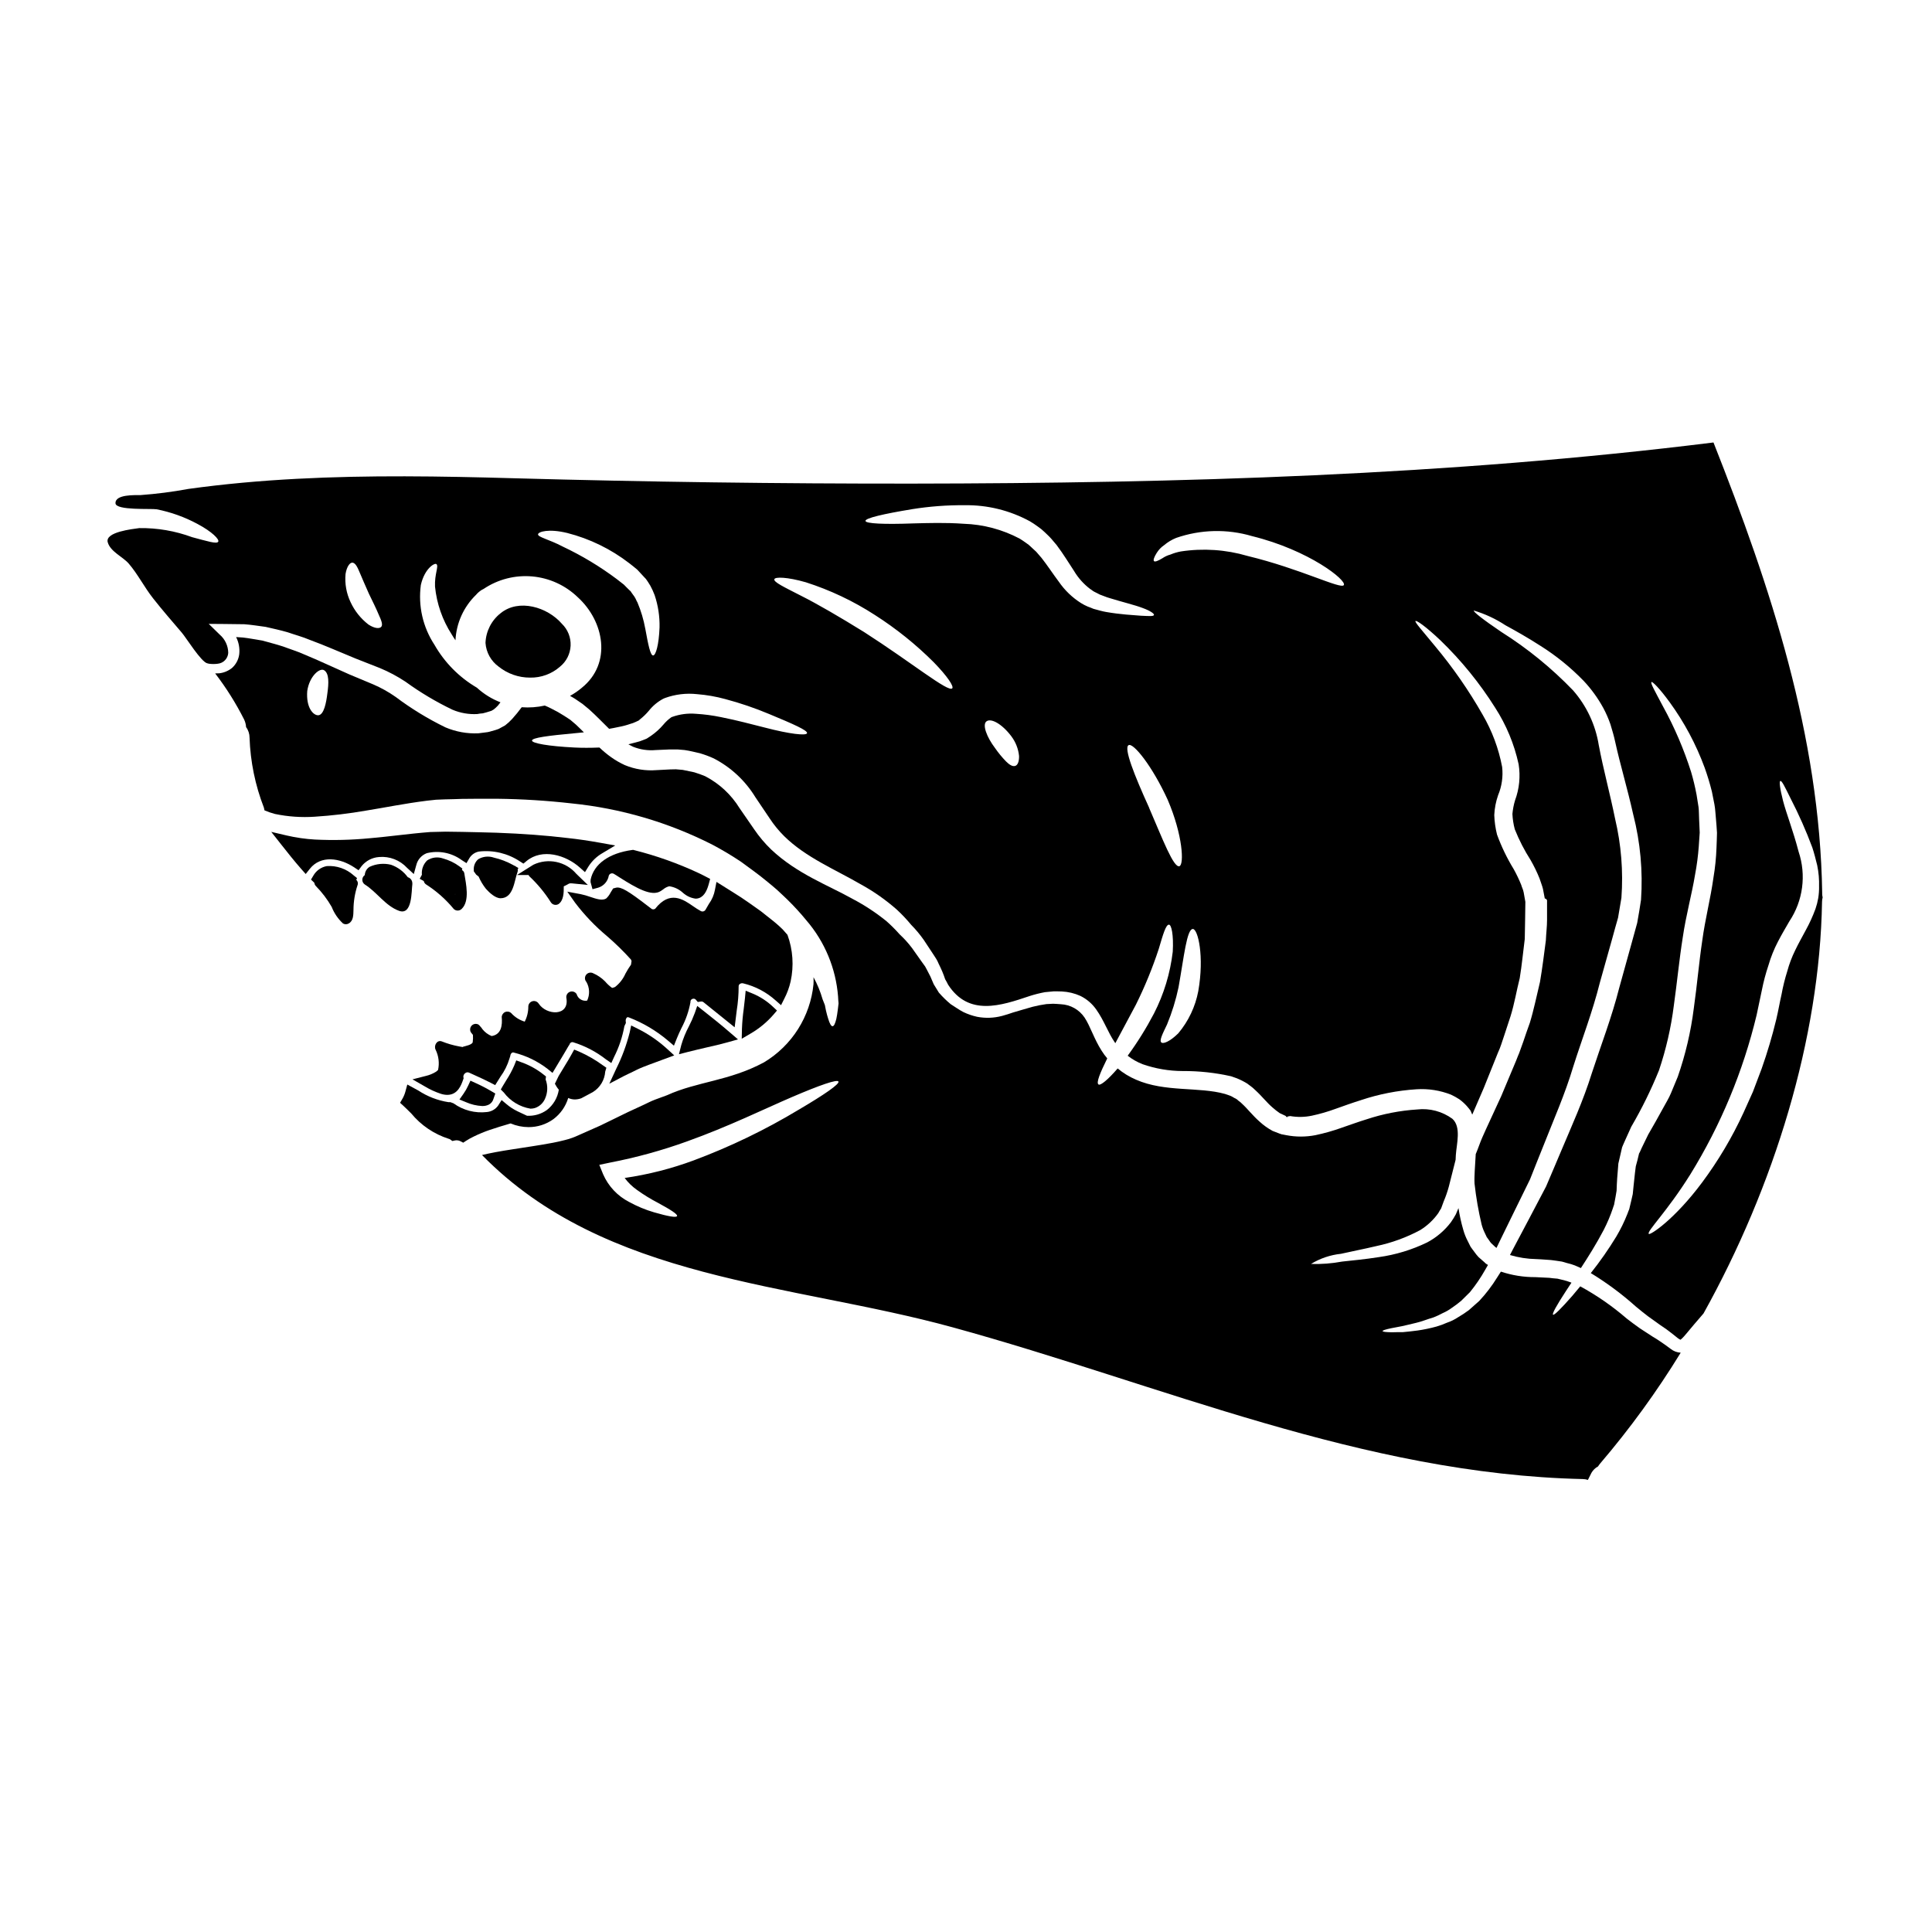
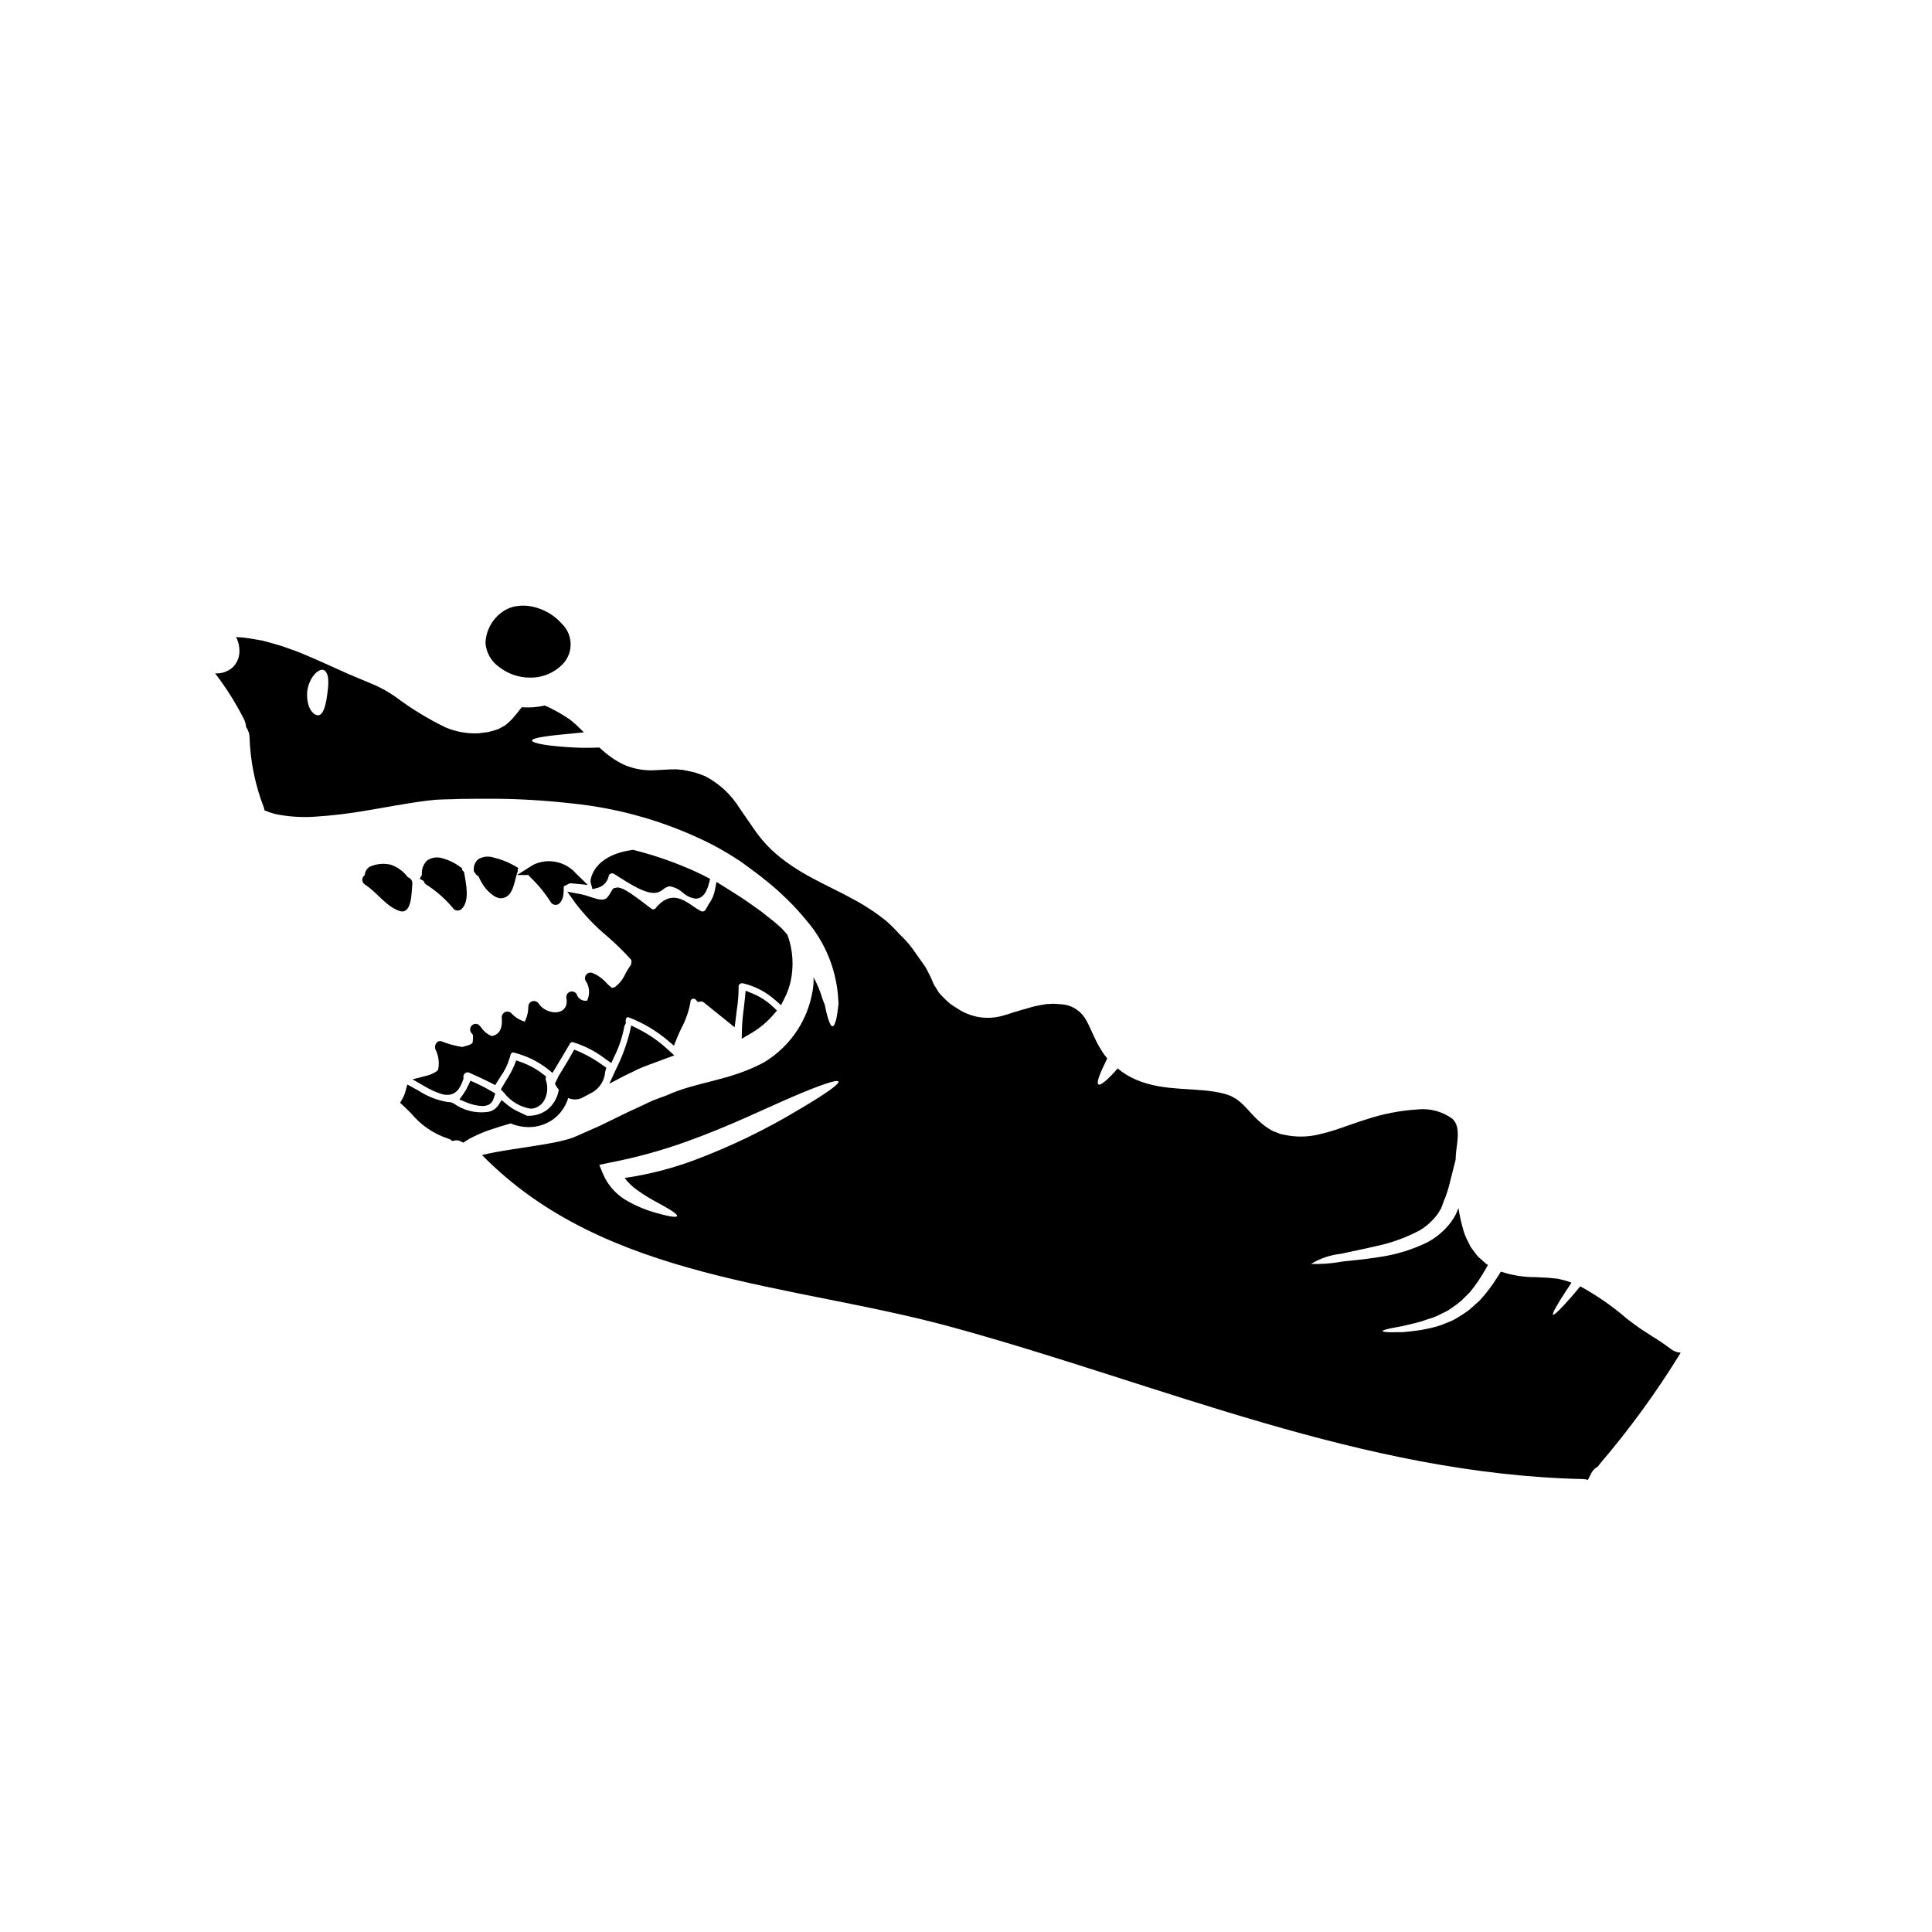
<svg xmlns="http://www.w3.org/2000/svg" fill="#000000" width="800px" height="800px" version="1.1" viewBox="144 144 512 512">
  <g>
    <path d="m265.7 373.56c-1.281-0.934-2.723-1.625-4.254-2.043-1.414-0.516-2.992-0.332-4.246 0.504-1.02 0.992-1.535 2.394-1.395 3.809l-0.574 1.059 1.074 0.602c0.078 0.383 0.309 0.715 0.645 0.918 2.754 1.766 5.215 3.949 7.297 6.477 0.578 0.566 1.504 0.566 2.086 0 2.238-2.094 1.148-6.727 0.727-9.375-0.039-0.402-0.281-0.754-0.645-0.938l0.113-0.395zm-1.062 7.477-0.039-0.043 0.035-0.117z" />
    <path d="m280.85 373.73c-0.152-0.137-0.332-0.238-0.527-0.305l-0.395-0.211c-1.582-0.879-3.281-1.527-5.047-1.934-1.375-0.477-2.891-0.32-4.144 0.422-0.809 0.699-1.242 1.734-1.18 2.801v0.395l0.645 0.902c0.23 0.188 0.395 0.312 0.625 0.484h0.004c0.504 1.176 1.168 2.281 1.965 3.285 0.887 0.988 2.481 2.492 3.879 2.477 3.449-0.043 3.598-4.648 4.465-6.926v-0.004c0.098-0.25 0.113-0.523 0.043-0.785l0.219-0.277z" />
    <path d="m295.55 378.1 4.231 0.422-3.059-2.957h0.004c-2.816-3.281-7.481-4.266-11.383-2.402l-4.328 2.719h3.051-0.004c0.066 0.145 0.16 0.277 0.273 0.395 2.152 2.019 4.039 4.305 5.621 6.801 0.418 0.695 1.316 0.93 2.023 0.531 1.367-0.918 1.449-2.934 1.426-4.723 0.438-0.207 0.855-0.395 1.383-0.715l-0.004-0.004c0.246-0.086 0.512-0.105 0.766-0.066z" />
    <path d="m329.04 375.32c-5.453-2.539-11.137-4.555-16.973-6.027l-0.281-0.074-0.293 0.039c-6.098 0.844-10.098 3.699-10.969 7.844l-0.023 0.652 0.516 1.895 1.477-0.395h0.004c1.469-0.438 2.566-1.668 2.836-3.18 0.082-0.258 0.277-0.469 0.527-0.566 0.258-0.102 0.547-0.082 0.789 0.051 0.395 0.219 0.875 0.535 1.441 0.902 4.617 2.934 8.629 5.223 11.02 3.668 0.199-0.129 0.418-0.277 0.633-0.43 0.469-0.398 1.023-0.684 1.617-0.832 1.348 0.195 2.602 0.793 3.602 1.711 0.941 0.859 2.125 1.406 3.387 1.574 0.309 0 0.613-0.051 0.902-0.152 1.555-0.551 2.227-2.387 2.637-3.938l0.309-1.145-1.574-0.82c-0.523-0.262-1.059-0.547-1.582-0.777z" />
    <path d="m288.05 428.77c-1.766-1.406-3.75-2.508-5.879-3.258l-1.355-0.5-0.531 1.344c-0.578 1.332-1.27 2.617-2.062 3.836-0.324 0.523-0.641 1.051-0.953 1.574l-0.551 0.961 0.789 0.789v-0.004c1.719 2.289 4.258 3.828 7.082 4.297 0.402 0 0.801-0.059 1.184-0.176 1.18-0.398 2.137-1.273 2.644-2.41 0.746-1.625 0.812-3.484 0.18-5.156l0.098-0.789z" />
    <path d="m270.01 431-1.336-0.609-0.617 1.336v-0.004c-0.344 0.75-0.754 1.469-1.23 2.144l-1.066 1.512 1.711 0.703c1.359 0.602 2.816 0.949 4.301 1.027 0.629 0.02 1.246-0.113 1.809-0.391 0.574-0.316 1-0.848 1.18-1.477l0.5-1.441-1.012-0.602c-1.371-0.812-2.785-1.547-4.238-2.199z" />
-     <path d="m244.45 371.12c2.789-0.246 5.539 0.816 7.438 2.879l1.773 1.633 0.645-2.328 0.004 0.004c0.336-1.469 1.387-2.672 2.793-3.207 3.188-0.781 6.559-0.125 9.215 1.801l1.301 0.844 0.789-1.344h-0.004c0.555-0.906 1.473-1.539 2.519-1.734 3.824-0.441 7.68 0.488 10.883 2.625l0.906 0.574 0.828-0.684c4.133-3.426 10.379-1.645 14.168 1.766l1.316 1.18 0.93-1.508-0.004 0.004c0.938-1.465 2.211-2.68 3.719-3.543l3.371-2.023-3.863-0.695c-3.18-0.57-6.047-0.992-8.738-1.277-5.785-0.695-11.953-1.152-18.863-1.406-3.016-0.094-5.938-0.152-9.016-0.219l-4.5-0.062-4.043 0.098c-2.914 0.223-5.867 0.559-8.797 0.891-2.461 0.281-4.891 0.555-7.254 0.758v-0.004c-4.82 0.469-9.664 0.582-14.496 0.348-2.519-0.145-5.023-0.504-7.481-1.074l-4.102-0.961 2.606 3.309c1.664 2.113 3.492 4.418 5.344 6.527l1.18 1.332 1.098-1.387c2.918-3.676 7.984-2.863 11.73-0.395l1.18 0.789 0.828-1.129 0.004-0.004c1.137-1.391 2.797-2.25 4.594-2.375z" />
-     <path d="m238.62 376.71-0.93-0.754v-0.004c-1.938-1.73-4.492-2.606-7.082-2.43-1.52 0.277-2.84 1.219-3.59 2.566l-0.598 1.008 0.844 0.812 0.047 0.043h-0.004c0.027 0.32 0.168 0.625 0.395 0.855 1.633 1.66 3.043 3.523 4.203 5.539 0.652 1.676 1.68 3.176 3.004 4.391 0.461 0.266 1.027 0.266 1.488 0 1.281-0.691 1.242-2.289 1.277-3.582 0.008-2.238 0.371-4.461 1.078-6.586 0.203-0.492 0.062-1.059-0.348-1.398z" />
    <path d="m351.85 408.66c0.75-1.441 1.312-2.977 1.672-4.559 0.902-4.117 0.613-8.406-0.836-12.363l-1.273-1.441c-1.004-0.984-2.066-1.902-3.18-2.758l-2.613-2.07c-0.477-0.363-0.996-0.719-1.531-1.086-0.535-0.367-1.023-0.699-1.543-1.09-1.449-1.039-2.828-1.918-4.258-2.812l-4.414-2.766-0.395 2.047c-0.242 1.371-0.797 2.668-1.617 3.789l-0.91 1.574c-0.273 0.422-0.832 0.555-1.266 0.297-0.715-0.398-1.406-0.836-2.07-1.312-2.578-1.777-6.117-4.234-9.996 0.734h-0.004c-0.258 0.156-0.574 0.184-0.855 0.074-0.211-0.148-0.594-0.445-1.082-0.82-5.18-3.992-7.047-5.082-8.34-4.867l-0.848 0.215-0.684 1.102v0.004c-0.293 0.59-0.695 1.125-1.18 1.574-1.043 0.613-2.574 0.102-4.195-0.441-0.82-0.297-1.66-0.535-2.516-0.719l-3.574-0.664 2.094 2.969v-0.004c2.461 3.242 5.281 6.191 8.406 8.797 2.227 1.918 4.332 3.973 6.301 6.152 0.211 0.227 0.273 0.555 0.164 0.848l-0.074 0.566c-0.543 0.766-1.035 1.562-1.48 2.391-0.609 1.391-1.555 2.609-2.754 3.539-0.254 0.117-0.516 0.199-0.789 0.246-0.691-0.492-1.316-1.07-1.859-1.719-0.902-0.914-1.969-1.645-3.148-2.16-0.637-0.34-1.43-0.172-1.875 0.402-0.441 0.574-0.402 1.387 0.09 1.918 0.852 1.516 0.922 3.352 0.184 4.926-1.238 0.234-2.449-0.516-2.789-1.73-0.387-0.617-1.164-0.863-1.836-0.582-0.672 0.285-1.035 1.012-0.863 1.719 0.75 4.793-5.269 4.543-7.348 1.398h-0.004c-0.348-0.555-1.02-0.82-1.652-0.648s-1.082 0.734-1.102 1.391c0.012 1.398-0.312 2.777-0.949 4.023-1.375-0.41-2.609-1.191-3.574-2.254-0.426-0.406-1.051-0.523-1.598-0.297-0.543 0.223-0.906 0.75-0.922 1.34 0.195 2.156-0.086 4.613-2.656 5.023h-0.035c-0.949-0.387-1.785-1.012-2.422-1.812-0.141-0.238-0.309-0.457-0.5-0.648l-0.035-0.043c-0.148-0.203-0.324-0.383-0.523-0.535-0.582-0.316-1.301-0.215-1.77 0.254-0.465 0.465-0.57 1.184-0.25 1.766 0.164 0.27 0.395 0.473 0.562 0.715 0.047 0.668 0.023 1.344-0.07 2.008-0.348 0.652-1.789 0.906-2.492 1.117-0.062 0.027-0.121 0.059-0.176 0.094-0.43-0.07-0.789-0.141-1-0.176-1.539-0.289-3.047-0.727-4.5-1.309-1.309-0.508-2.18 1.133-1.668 2.168 0.828 1.676 1.059 3.578 0.66 5.402-0.16 0.16-0.332 0.309-0.512 0.445-0.84 0.523-1.758 0.906-2.719 1.129l-3.543 0.906 3.148 1.805c1.379 0.844 2.852 1.523 4.387 2.031 0.547 0.176 1.113 0.27 1.688 0.277 2.793 0 3.715-2.644 4.195-4.023l0.129-0.363-0.07-0.395c-0.004-0.379 0.176-0.738 0.484-0.961 0.293-0.254 0.707-0.309 1.055-0.141l1.824 0.832c1.297 0.586 2.594 1.18 3.852 1.836l1.219 0.637 1.398-2.231v-0.004c1.07-1.465 1.879-3.102 2.398-4.84l0.211-0.664h0.004c0.012-0.316 0.152-0.609 0.395-0.816 0.184-0.121 0.414-0.141 0.617-0.051 3.211 0.805 6.223 2.266 8.844 4.285l1.328 1.078 1.77-2.957c0.789-1.328 1.613-2.656 2.426-4.086l0.34-0.527-0.004 0.004c0.047-0.211 0.184-0.387 0.371-0.492 0.188-0.102 0.406-0.121 0.609-0.051 3.125 0.965 6.047 2.492 8.625 4.504l1.449 0.996 0.727-1.602c1.305-2.574 2.223-5.328 2.734-8.172l0.395-0.832-0.043-0.512v0.004c-0.043-0.359 0.078-0.719 0.332-0.977 0.043-0.031 0.152-0.133 0.52 0 3.769 1.453 7.269 3.531 10.352 6.148l1.574 1.336 0.762-1.91c0.371-0.93 0.789-1.832 1.23-2.754l0.004-0.004c1.145-2.152 1.953-4.469 2.387-6.871-0.031-0.227 0.035-0.457 0.188-0.633 0.152-0.172 0.371-0.27 0.602-0.27 0.234-0.023 0.465 0.07 0.621 0.246l0.531 0.617 0.789-0.117c0.281-0.055 0.574 0.027 0.785 0.223l8.195 6.602 0.543-4.41v0.004c0.34-2.133 0.512-4.285 0.512-6.441-0.008-0.242 0.102-0.469 0.293-0.617 0.262-0.195 0.602-0.262 0.918-0.18 3.195 0.77 6.144 2.324 8.586 4.519l1.441 1.266z" />
-     <path d="m330.4 411.86-1.625-1.277-0.684 1.969-0.004-0.004c-0.438 1.176-0.945 2.328-1.523 3.445-0.844 1.582-1.523 3.25-2.023 4.977l-0.613 2.41 2.41-0.613c1.602-0.395 3.18-0.789 4.668-1.125 2.09-0.453 4.09-0.938 5.922-1.449l2.644-0.742-2.086-1.797c-2.301-1.996-4.691-3.914-7.086-5.793z" />
    <path d="m312.96 416.6-1.691-0.836-0.395 1.844c-0.844 3.336-2.043 6.57-3.578 9.648l-1.82 3.938 3.848-2.023c0.449-0.238 0.922-0.457 1.383-0.672l0.434-0.199c1.039-0.52 2.141-1.074 3.195-1.496 1.055-0.422 2.141-0.824 3.258-1.23l5.086-1.883-1.793-1.637v-0.004c-2.371-2.18-5.039-4.016-7.926-5.449z" />
    <path d="m343.45 407.3-1.84-0.746-0.188 1.969c-0.086 0.918-0.203 1.828-0.316 2.754l0.004-0.004c-0.254 1.777-0.418 3.566-0.484 5.359l-0.059 2.648 2.281-1.336c2.312-1.332 4.391-3.047 6.141-5.062l0.918-1.082-1.031-0.969v0.004c-1.578-1.504-3.414-2.699-5.426-3.535z" />
    <path d="m585.19 500.33c-1.016-0.695-2.031-1.426-3.148-2.059-1.137-0.758-2.277-1.492-3.453-2.25-1.18-0.855-2.441-1.742-3.543-2.629v-0.004c-3.773-3.258-7.887-6.106-12.262-8.492-0.762 0.887-1.461 1.742-2.094 2.504-3.012 3.426-4.816 5.231-5.117 5.008s0.918-2.441 3.422-6.273c0.445-0.664 0.953-1.461 1.461-2.219l-0.004-0.004c-0.09-0.012-0.176-0.043-0.254-0.094-0.348-0.094-0.695-0.25-1.043-0.352l-1.203-0.316-1.203-0.289-1.047-0.094-0.004 0.004c-0.754-0.117-1.52-0.18-2.281-0.191l-2.535-0.125c-3.102 0.016-6.188-0.48-9.129-1.461-0.32 0.508-0.633 0.984-0.953 1.492-1.383 2.246-2.984 4.348-4.781 6.273-0.953 0.828-1.875 1.648-2.754 2.441-0.926 0.691-1.891 1.324-2.887 1.902-0.906 0.602-1.887 1.082-2.918 1.43-0.891 0.398-1.812 0.738-2.754 1.012-1.633 0.453-3.297 0.801-4.977 1.047-1.492 0.188-2.82 0.352-3.996 0.445-1.141 0-2.121 0-2.918 0.031-1.551-0.031-2.41-0.125-2.41-0.32 0-0.191 0.789-0.441 2.312-0.758 0.758-0.156 1.711-0.316 2.82-0.539 1.109-0.223 2.363-0.57 3.769-0.887 1.41-0.316 2.918-0.953 4.566-1.43h0.008c0.84-0.328 1.652-0.707 2.441-1.137 0.875-0.379 1.707-0.859 2.473-1.43 0.848-0.566 1.664-1.18 2.441-1.84 0.727-0.727 1.52-1.488 2.309-2.281 1.52-1.863 2.879-3.859 4.059-5.957 0.223-0.414 0.477-0.828 0.727-1.266l-0.18-0.109-0.156-0.094-0.094-0.062c-0.031-0.031-0.254-0.188-0.254-0.188l-0.25-0.254-0.508-0.441-1.047-0.922-0.004-0.004c-0.391-0.418-0.75-0.863-1.078-1.332-0.352-0.477-0.73-0.953-1.047-1.426l-0.727-1.461v0.004c-0.496-0.941-0.891-1.926-1.18-2.949-0.562-1.91-0.992-3.859-1.293-5.828-0.219 0.57-0.473 1.105-0.695 1.645-0.395 0.723-0.828 1.418-1.301 2.094-1.684 2.223-3.832 4.051-6.297 5.356-4.039 1.961-8.359 3.273-12.805 3.898-3.805 0.602-7.086 0.887-9.73 1.18h0.004c-2.727 0.508-5.496 0.719-8.266 0.633 2.418-1.477 5.133-2.394 7.953-2.691 2.598-0.602 5.832-1.203 9.445-2.062 4.027-0.852 7.91-2.273 11.539-4.215 1.883-1.164 3.516-2.691 4.801-4.496 0.23-0.434 0.484-0.855 0.758-1.266 0.219-0.633 0.477-1.266 0.695-1.902h0.004c0.527-1.246 0.973-2.527 1.328-3.836 0.605-2.312 1.207-4.691 1.805-7.129 0.031-0.414 0.062-0.859 0.062-1.27 0.191-2.914 1.492-7.445-0.918-9.602h0.004c-2.688-1.965-6.012-2.848-9.32-2.473-4.555 0.293-9.051 1.164-13.383 2.598-2.277 0.695-4.309 1.457-6.559 2.215l0.004 0.004c-2.301 0.824-4.652 1.492-7.039 1.996-2.555 0.492-5.18 0.492-7.734 0l-0.98-0.191-0.223-0.031c-0.062-0.031-0.348-0.125-0.348-0.125l-0.129-0.031-0.395-0.156-1.555-0.602v-0.004c-1.238-0.668-2.387-1.488-3.422-2.441-1.875-1.648-3.234-3.457-4.629-4.723-0.305-0.32-0.645-0.605-1.016-0.852-0.293-0.305-0.648-0.543-1.043-0.699-0.332-0.215-0.684-0.406-1.047-0.57-0.508-0.16-1.016-0.395-1.461-0.508-6.938-1.934-15.879-0.414-23.547-3.769h0.004c-1.766-0.75-3.41-1.754-4.883-2.981-2.602 3.012-4.535 4.594-5.074 4.246-0.664-0.445 0.395-3.012 2.312-6.91h0.004c-0.543-0.637-1.043-1.316-1.488-2.027-2.062-3.231-3.012-6.531-4.535-8.812-1.418-2.094-3.742-3.398-6.273-3.516-0.695-0.066-1.395-0.098-2.062-0.129l-1.773 0.094c-1.219 0.168-2.422 0.402-3.613 0.703-1.77 0.473-3.516 1.043-5.227 1.52-0.922 0.32-1.871 0.633-2.949 0.922v-0.004c-2.141 0.566-4.387 0.641-6.562 0.223-1.246-0.273-2.457-0.688-3.613-1.238-1.18-0.602-2.25-1.395-3.422-2.125h0.004c-1.117-0.93-2.156-1.945-3.109-3.043-0.441-0.695-0.918-1.457-1.363-2.215-0.285-0.664-0.57-1.363-0.887-2.062-0.32-0.602-0.633-1.203-0.953-1.84-0.156-0.25-0.348-0.695-0.445-0.824l-0.695-0.953c-0.887-1.266-1.84-2.566-2.785-3.938v0.004c-0.98-1.297-2.074-2.508-3.266-3.613-1.09-1.23-2.254-2.394-3.484-3.484-2.789-2.258-5.793-4.238-8.973-5.906-6.562-3.68-14.672-6.594-21.586-13.09h0.004c-1.707-1.645-3.234-3.461-4.562-5.422l-3.805-5.512v0.004c-2.219-3.609-5.371-6.543-9.129-8.496-0.953-0.398-1.926-0.75-2.914-1.047l-3.047-0.633-1.801-0.156-1.492 0.031-3.644 0.188c-2.867 0.23-5.746-0.227-8.398-1.328-1.258-0.574-2.457-1.266-3.582-2.059-1.113-0.793-2.164-1.66-3.148-2.602-2.41 0.098-4.629 0.098-6.594 0-7.004-0.348-11.25-1.137-11.281-1.84 0-0.758 4.328-1.301 11.188-1.934 0.824-0.094 1.68-0.156 2.566-0.25-0.727-0.695-1.426-1.43-2.121-2.062l-1.492-1.266-1.551-1.012v-0.004c-1.125-0.723-2.289-1.379-3.488-1.965-0.57-0.316-1.141-0.539-1.711-0.789-2.008 0.445-4.07 0.598-6.117 0.445-0.793 1.078-1.641 2.113-2.535 3.106-0.57 0.625-1.199 1.199-1.871 1.711-0.445 0.25-0.891 0.508-1.332 0.727l0.004 0.004c-0.246 0.152-0.512 0.273-0.789 0.348l-0.473 0.156c-0.699 0.156-1.234 0.395-2 0.539l-2.473 0.316h0.004c-3 0.137-5.988-0.402-8.746-1.574-4.656-2.266-9.082-4.973-13.219-8.082-1.852-1.297-3.828-2.402-5.902-3.297-2.156-0.922-4.277-1.809-6.367-2.664-4.246-1.871-8.18-3.738-11.949-5.289-1.902-0.859-3.769-1.398-5.578-2.094-1.84-0.602-3.644-1.043-5.418-1.551-1.773-0.289-3.488-0.633-5.199-0.828-0.633-0.062-1.203-0.094-1.84-0.125h-0.004c0.715 1.406 1.004 2.996 0.828 4.566-0.184 1.391-0.859 2.672-1.902 3.613-0.973 0.785-2.148 1.281-3.391 1.422-0.395 0.031-0.727 0.031-1.078 0.031l-0.004 0.004c2.941 3.828 5.512 7.926 7.684 12.234 0.293 0.629 0.465 1.305 0.508 1.996 0.598 0.809 0.918 1.785 0.918 2.789 0.215 6.352 1.5 12.621 3.801 18.543 0.074 0.238 0.125 0.484 0.164 0.73 0.895 0.383 1.812 0.699 2.754 0.949 3.481 0.727 7.043 0.973 10.59 0.73 4.547-0.293 9.074-0.832 13.562-1.617 4.945-0.789 10.145-1.871 16.195-2.629l2.363-0.254 2.363-0.094c1.488-0.031 2.977-0.062 4.469-0.125 3.043-0.031 6.18-0.062 9.348-0.031l-0.004-0.004c6.609 0.074 13.211 0.488 19.777 1.234 12.992 1.312 25.629 5.019 37.273 10.934 2.621 1.387 5.172 2.91 7.637 4.562 2.281 1.68 4.691 3.394 6.594 4.981 0.984 0.824 1.934 1.551 2.918 2.441s1.902 1.805 2.852 2.691h-0.004c1.734 1.707 3.375 3.504 4.918 5.387 4.875 5.664 7.816 12.738 8.395 20.188 0.031 0.633 0.062 1.234 0.129 1.805-0.066 0.57-0.129 1.109-0.191 1.617-0.125 0.98-0.25 1.805-0.395 2.473-0.32 1.301-0.633 1.969-1.016 1.969s-0.758-0.727-1.141-1.969c-0.188-0.602-0.414-1.363-0.602-2.219-0.094-0.441-0.188-0.918-0.285-1.426-0.191-0.477-0.395-0.984-0.602-1.523v0.004c-0.582-2.039-1.391-4.004-2.41-5.863 0.031 0.613 0.031 1.227 0 1.84-0.844 8.598-5.711 16.285-13.117 20.727-9.254 4.977-17.621 5.039-25.703 8.715-1.109 0.414-2.188 0.789-3.266 1.203-1.078 0.418-1.969 0.891-2.918 1.336-1.934 0.918-3.707 1.676-5.734 2.691-2.027 1.016-3.938 1.902-5.863 2.856-1.996 0.887-3.961 1.742-5.859 2.598l-0.73 0.316-0.57 0.223-0.348 0.125h-0.004c-0.59 0.211-1.195 0.391-1.805 0.539-1.078 0.285-2.125 0.508-3.074 0.695-1.996 0.395-3.832 0.664-5.609 0.953-3.543 0.57-6.816 1.012-9.668 1.551-1.266 0.223-2.473 0.508-3.582 0.758 32.707 33.375 81.992 33.914 124.71 45.656 55.34 15.18 108.68 38.918 167.06 40.219l0.004 0.004c0.441 0.008 0.879 0.082 1.301 0.219 0.32-0.602 0.633-1.234 0.922-1.84l-0.004 0.004c0.414-0.738 1.027-1.34 1.773-1.742 0.172-0.273 0.359-0.539 0.57-0.785 7.867-9.211 15-19.023 21.332-29.348-0.973-0.055-1.902-0.406-2.664-1.016-0.504-0.371-1.043-0.75-1.547-1.133zm-354.44-172.54c-0.285 2.363-0.887 5.672-2.41 5.766-1.363 0.031-3.262-2.059-2.918-6.43 0.57-3.965 3.363-6.277 4.504-5.484 1.309 0.855 1.219 3.387 0.824 6.148zm124.97 110.26c-8.859 5.344-18.199 9.852-27.891 13.469-5.914 2.191-12.047 3.75-18.285 4.656 0.902 1.215 1.996 2.277 3.231 3.148 1.785 1.289 3.66 2.441 5.613 3.453 3.324 1.805 5.227 3.012 5.039 3.488s-2.363 0.094-6.086-0.984c-2.305-0.672-4.523-1.598-6.625-2.754-3.066-1.574-5.496-4.164-6.879-7.324l-1.016-2.504 2.856-0.602c6.926-1.336 13.742-3.211 20.375-5.606 11.02-3.938 20.73-8.719 27.945-11.809s11.887-4.723 12.203-4.059c0.316 0.664-3.691 3.434-10.473 7.426z" />
    <path d="m292.42 320.66c1.684-1.367 2.703-3.391 2.797-5.555 0.098-2.168-0.738-4.269-2.297-5.781-3.844-4.465-11.438-6.734-16.25-2.82-2.43 1.906-3.894 4.785-4.008 7.871 0.172 2.512 1.453 4.82 3.496 6.297 2.359 1.887 5.293 2.91 8.312 2.902 2.922 0.059 5.758-0.98 7.949-2.914z" />
-     <path d="m626.9 380.68c-0.633-41.742-13.625-80.98-28.809-119.42-70.266 8.746-141.58 10.809-212.32 10.902-35.305 0.031-70.57-0.445-105.8-1.426-19.109-0.539-38.254-0.859-57.332 0.156-9.637 0.508-19.238 1.363-28.812 2.691l0.004 0.004c-4.168 0.77-8.371 1.309-12.598 1.617-1.43 0.031-6.754-0.25-6.625 2.188 0.125 1.934 9.504 1.332 10.902 1.574 3.777 0.746 7.418 2.051 10.805 3.871 3.938 2.09 5.902 4.152 5.512 4.723-0.395 0.668-2.945-0.156-6.906-1.203-4.484-1.656-9.23-2.473-14.008-2.406-1.773 0.25-9.098 1.012-8.367 3.738 0.695 2.504 3.965 3.832 5.547 5.641 2.363 2.723 4.184 6.336 6.469 9.223 2.441 3.106 5.039 6.086 7.609 9.098 1.18 1.363 5.195 7.891 6.812 8.148l-0.004-0.004c0.125 0.043 0.258 0.074 0.391 0.098 0.785 0.109 1.578 0.109 2.363 0 1.488-0.156 2.652-1.359 2.754-2.856-0.016-1.867-0.836-3.633-2.25-4.848l-2.918-2.856 4.059 0.031c1.711 0.031 3.488 0.031 5.356 0.066 1.805 0.125 3.707 0.441 5.641 0.695 1.902 0.441 3.867 0.855 5.832 1.426 1.902 0.664 3.961 1.203 5.902 2.027 3.996 1.461 8.023 3.266 12.145 4.945 2.121 0.828 4.277 1.68 6.465 2.539 2.348 0.98 4.598 2.18 6.719 3.582 3.93 2.856 8.109 5.348 12.488 7.445 2.062 0.871 4.297 1.262 6.531 1.141 0.492-0.094 0.988-0.16 1.488-0.191 0.57-0.125 1.266-0.348 1.871-0.535l0.414-0.129 0.156-0.094h-0.004c0.145-0.098 0.293-0.184 0.445-0.254 0.395-0.312 0.766-0.652 1.109-1.016 0.219-0.25 0.473-0.602 0.695-0.887h0.004c-2.305-0.887-4.422-2.199-6.242-3.867-0.035 0-0.066-0.062-0.098-0.062-4.641-2.734-8.488-6.637-11.156-11.312-3.074-4.676-4.359-10.305-3.613-15.852 1.016-4.469 3.769-5.992 4.152-5.512 0.633 0.57-0.539 2.602-0.395 5.926v0.004c0.449 4.527 1.973 8.887 4.441 12.711 0.316 0.539 0.633 1.016 0.98 1.52 0.227-4.562 2.172-8.863 5.449-12.043 0.242-0.285 0.504-0.547 0.789-0.785 0.371-0.324 0.785-0.59 1.234-0.789 3.785-2.539 8.328-3.707 12.867-3.301 4.539 0.402 8.805 2.352 12.078 5.519 6.969 6.336 9.129 17.496 1.043 24.008l0.004 0.004c-0.965 0.805-2.008 1.52-3.106 2.125 0.445 0.25 0.859 0.477 1.301 0.758l2 1.363 1.805 1.492c1.902 1.711 3.582 3.488 5.258 5.117 0.828-0.156 1.617-0.285 2.441-0.477h-0.004c1.07-0.191 2.125-0.465 3.148-0.824 0.48-0.125 0.945-0.293 1.395-0.508l0.855-0.395c0.188-0.129 0.254-0.254 0.395-0.352l-0.004 0.004c0.836-0.66 1.602-1.406 2.285-2.219 1.043-1.32 2.348-2.41 3.832-3.199l0.219-0.094 0.223-0.094 0.004-0.004c2.727-0.992 5.648-1.344 8.535-1.023 2.516 0.199 5.012 0.633 7.445 1.301 3.965 1.051 7.852 2.375 11.633 3.961 6.402 2.66 10.207 4.328 10.047 5.07-0.156 0.738-4.566 0.254-11.223-1.488-3.324-0.828-7.258-1.902-11.566-2.754-2.195-0.457-4.418-0.754-6.656-0.887-2.133-0.18-4.281 0.102-6.297 0.824l-0.223 0.094h-0.004c-0.777 0.547-1.48 1.199-2.09 1.934-0.961 1.133-2.07 2.133-3.293 2.981-0.352 0.254-0.789 0.539-1.109 0.727l-0.859 0.352c-0.664 0.281-1.352 0.504-2.059 0.664-0.664 0.188-1.301 0.352-1.969 0.508 0.477 0.25 0.949 0.477 1.203 0.633h0.004c1.926 0.781 4.016 1.082 6.086 0.887l3.644-0.156h2.121l1.84 0.156c1.523 0.223 2.633 0.539 3.965 0.828l-0.004-0.004c1.289 0.371 2.551 0.836 3.769 1.395 4.547 2.352 8.355 5.902 11.023 10.27 1.301 1.902 2.535 3.769 3.801 5.641 1.113 1.691 2.398 3.266 3.836 4.691 5.766 5.672 13.5 8.812 20.312 12.773h0.004c3.406 1.867 6.594 4.109 9.512 6.676 1.367 1.262 2.648 2.617 3.836 4.059 1.219 1.234 2.332 2.57 3.328 3.988 0.918 1.398 1.805 2.727 2.66 4.027l0.633 0.984c0.234 0.383 0.438 0.785 0.605 1.203 0.352 0.727 0.727 1.488 1.016 2.184 0.289 0.695 0.539 1.363 0.758 2.031 0.289 0.473 0.539 0.949 0.789 1.457 5.457 8.398 13.914 5.578 21.617 2.981h-0.004c1.32-0.426 2.664-0.762 4.027-1.016 0.758-0.062 1.52-0.156 2.312-0.219 0.727 0 1.457 0 2.184 0.031h0.004c1.695 0.082 3.363 0.48 4.91 1.18 1.676 0.824 3.113 2.055 4.184 3.582 2.094 2.949 3.148 6.148 4.914 8.715 0.066 0.066 0.117 0.141 0.16 0.223 1.613-3.043 3.484-6.5 5.453-10.207 2.367-4.769 4.391-9.707 6.051-14.77 1.141-3.863 1.875-6.43 2.695-6.43 0.664-0.031 1.266 2.691 1.016 7.164v-0.004c-0.668 5.715-2.352 11.266-4.977 16.387-2.043 3.898-4.371 7.637-6.969 11.188 1.203 0.938 2.539 1.699 3.961 2.25 3.418 1.191 7.012 1.801 10.629 1.809 4.316-0.027 8.621 0.441 12.836 1.391 0.57 0.188 1.016 0.352 1.523 0.539 0.617 0.254 1.219 0.539 1.805 0.855 0.578 0.285 1.117 0.637 1.613 1.047 0.512 0.359 0.988 0.762 1.43 1.203 1.805 1.648 3.106 3.363 4.562 4.598 0.609 0.547 1.254 1.055 1.934 1.52l1.555 0.727 0.348 0.395 0.16-0.219 0.695-0.129c1.91 0.332 3.867 0.301 5.766-0.098 2.121-0.453 4.211-1.059 6.246-1.805 2.121-0.758 4.5-1.613 6.75-2.312v-0.004c4.766-1.594 9.723-2.562 14.738-2.879 3.109-0.203 6.227 0.285 9.125 1.426 0.77 0.355 1.512 0.77 2.223 1.234 0.727 0.531 1.395 1.137 1.996 1.809l0.633 0.758 0.062 0.094c0.105 0.109 0.199 0.227 0.285 0.352 0.055 0.16 0.121 0.32 0.191 0.477l0.25 0.57c0.984-2.312 2-4.629 3.043-7.039 1.238-3.043 2.477-6.148 3.742-9.316l0.504-1.18 0.16-0.445 0.219-0.602 0.828-2.473c0.535-1.648 1.105-3.324 1.645-5.008 1.047-3.363 1.574-6.691 2.441-10.113 0.57-3.457 0.891-6.969 1.332-10.363 0.062-3.324 0.129-6.594 0.16-9.84l-0.445-2.504c-0.156-0.828-0.477-1.332-0.664-2.031v0.004c-0.57-1.41-1.227-2.785-1.965-4.117-1.781-2.91-3.269-5.988-4.441-9.195-0.422-1.691-0.668-3.422-0.727-5.164 0.082-1.793 0.422-3.566 1.016-5.262 0.988-2.363 1.355-4.938 1.07-7.481-0.918-4.879-2.668-9.566-5.168-13.852-3.672-6.453-7.914-12.562-12.68-18.258-3.356-4.09-5.356-6.273-5.117-6.562 0.238-0.289 2.723 1.426 6.625 5.117v0.004c5.519 5.332 10.379 11.309 14.469 17.805 2.969 4.594 5.082 9.68 6.242 15.023 0.512 3.219 0.184 6.516-0.953 9.57-0.355 1.176-0.586 2.387-0.695 3.613 0.066 1.371 0.277 2.731 0.633 4.059 1.137 2.84 2.535 5.566 4.184 8.141 0.898 1.562 1.688 3.184 2.363 4.856 0.285 0.918 0.727 1.969 0.918 2.816l0.477 2.504 0.289 0.094 0.316 0.352v5.231c0 1.805-0.25 3.644-0.316 5.453-0.477 3.613-0.922 7.289-1.555 10.996-0.887 3.676-1.648 7.445-2.691 10.84-0.602 1.676-1.203 3.356-1.742 5.008l-0.891 2.473-0.219 0.602-0.32 0.758-0.473 1.203c-1.336 3.203-2.664 6.34-3.938 9.383-1.395 3.012-2.723 5.957-4.059 8.809-0.664 1.43-1.301 2.887-1.77 4.184-0.289 0.824-0.602 1.574-0.922 2.363h-0.004c0.008 0.18-0.004 0.359-0.031 0.539-0.125 2.598-0.395 5.195-0.285 7.32h0.004c0.402 3.629 1.027 7.227 1.867 10.777 0.207 0.789 0.492 1.555 0.855 2.285l0.508 1.074 0.57 0.789v-0.004c0.176 0.293 0.379 0.566 0.602 0.824l1.016 0.953 0.395 0.316c0.254-0.508 0.477-1.016 0.727-1.52 1.266-2.602 2.57-5.262 3.938-8.055 1.367-2.789 2.754-5.641 4.215-8.59 1.203-3.074 2.473-6.211 3.769-9.445 2.535-6.469 5.512-13.152 7.672-20.379 2.277-7.227 5.117-14.484 7.086-22.375 1.078-3.863 2.156-7.734 3.234-11.504 0.504-1.902 1.043-3.769 1.574-5.641 0.289-1.773 0.602-3.519 0.891-5.262v-0.004c0.512-7.039-0.055-14.117-1.68-20.984-1.363-6.719-3.168-13.309-4.309-19.43h-0.004c-0.852-5.398-3.215-10.445-6.812-14.562-5.688-5.914-12.074-11.117-19.02-15.496-4.914-3.328-7.512-5.387-7.289-5.672 2.965 0.887 5.781 2.199 8.367 3.898 2.598 1.426 5.801 3.199 9.379 5.512v-0.004c4.148 2.621 7.969 5.731 11.383 9.254 2.016 2.152 3.75 4.547 5.168 7.133 0.746 1.391 1.379 2.84 1.898 4.332 0.477 1.574 0.949 3.148 1.266 4.66 1.332 6.086 3.231 12.297 4.785 19.285h0.004c1.883 7.375 2.578 15.004 2.059 22.598-0.316 2.027-0.602 3.938-1.012 6.117-0.508 1.871-1.016 3.738-1.555 5.641-1.047 3.805-2.121 7.641-3.199 11.535-1.969 7.797-4.879 15.312-7.258 22.602-2.281 7.352-5.387 14.102-8.117 20.602-1.363 3.262-2.723 6.398-4.023 9.473-1.555 2.981-3.074 5.832-4.535 8.625-1.461 2.789-2.887 5.453-4.246 8.02-0.285 0.539-0.539 1.012-0.789 1.52l0.004-0.004c2.254 0.672 4.59 1.035 6.941 1.078 0.887 0.031 1.738 0.094 2.598 0.156 0.934 0.039 1.867 0.137 2.789 0.289l1.461 0.219 1.203 0.352 1.203 0.316c0.473 0.125 0.855 0.32 1.301 0.477 0.445 0.156 0.855 0.395 1.301 0.57 1.902-2.918 4.027-6.273 6.086-10.176h-0.004c0.922-1.801 1.711-3.664 2.359-5.578l0.25-0.758h0.004c0.016-0.094 0.051-0.18 0.098-0.258l0.062-0.348c0.094-0.57 0.188-1.109 0.316-1.68l0.289-1.711 0.062-1.648 0.094-1.645 0.156-1.934 0.156-1.969 0.477-2.059 0.477-2.094 0.031-0.125c0.031-0.094 0.125-0.316 0.125-0.316l0.094-0.223 0.191-0.441 0.395-0.891c0.539-1.203 1.078-2.41 1.648-3.644h0.004c2.793-4.781 5.238-9.762 7.32-14.895 1.883-5.582 3.199-11.336 3.938-17.18 0.855-6.055 1.426-12.137 2.363-18.035 0.855-5.902 2.406-11.438 3.262-16.637 0.473-2.484 0.801-4.992 0.984-7.512 0.062-1.234 0.188-2.441 0.25-3.644-0.062-1.18-0.094-2.363-0.156-3.488s-0.031-2.363-0.16-3.297c-0.188-1.137-0.348-2.246-0.535-3.356h-0.004c-0.375-2-0.852-3.981-1.426-5.93-1.91-6.019-4.402-11.836-7.449-17.371-2.125-4.023-3.394-6.211-3.043-6.465 0.25-0.156 2.09 1.613 4.816 5.356l0.004 0.004c3.867 5.32 6.984 11.148 9.254 17.32 0.75 2.09 1.395 4.215 1.93 6.371 0.223 1.109 0.445 2.215 0.664 3.356 0.254 1.332 0.254 2.441 0.395 3.707 0.137 1.266 0.188 2.539 0.289 3.836 0 1.266-0.098 2.566-0.129 3.898v0.004c-0.094 2.707-0.367 5.406-0.824 8.078-0.758 5.484-2.188 10.902-2.949 16.578-0.855 5.703-1.363 11.727-2.25 18-0.777 6.168-2.203 12.238-4.246 18.105-0.602 1.43-1.203 2.887-1.773 4.277-0.57 1.395-1.363 2.633-2.059 3.938-1.395 2.598-2.66 4.754-3.992 7.086-0.574 1.199-1.18 2.406-1.742 3.578l-0.395 0.891-0.219 0.445-0.066 0.094h-0.004c-0.008 0.043-0.016 0.086-0.031 0.125l-0.395 1.648-0.445 1.645-0.219 1.742c-0.133 1.266-0.262 2.504-0.395 3.707l-0.188 1.906-0.395 1.738c-0.125 0.539-0.25 1.109-0.395 1.648l-0.094 0.414v0.004c-0.039 0.211-0.113 0.414-0.219 0.602l-0.32 0.855c-0.82 2.082-1.809 4.094-2.949 6.019-2.047 3.359-4.301 6.59-6.75 9.668 4.238 2.578 8.227 5.535 11.918 8.844 1.109 0.949 2.156 1.742 3.199 2.566l3.297 2.363h0.004c1.125 0.73 2.215 1.52 3.262 2.359l1.426 1.141v0.004c0.203 0.145 0.418 0.273 0.637 0.391 0.141-0.09 0.273-0.195 0.395-0.312 0.383-0.375 0.742-0.77 1.078-1.184 0.727-0.891 1.457-1.742 2.152-2.566 0.891-1.016 1.68-1.969 2.508-2.918 18.73-33.66 30.805-72.816 31.406-109.06v0.004c0-0.398 0.055-0.797 0.16-1.184-0.09-0.379-0.133-0.766-0.129-1.156zm-381.91-70.516c-0.508 0.473-1.742 0.395-3.363-0.664v-0.004c-2.027-1.566-3.648-3.598-4.723-5.926-1.105-2.316-1.562-4.891-1.332-7.445 0.32-2.031 1.203-3.148 1.902-3.012 0.762 0.156 1.266 1.203 1.871 2.66 0.602 1.457 1.461 3.394 2.41 5.547 1.047 2.156 2.031 4.152 2.602 5.547 0.695 1.52 1.203 2.758 0.633 3.297zm72.105 7.543c-0.762 0-1.305-2.856-2.094-7.133h-0.004c-0.43-2.371-1.121-4.688-2.059-6.91-0.32-0.508-0.395-0.922-0.828-1.574l-0.676-0.93-0.316-0.477h0.004c-0.117-0.082-0.223-0.176-0.32-0.281-0.477-0.477-0.98-0.953-1.457-1.461-0.633-0.477-1.234-0.949-1.871-1.457h0.004c-4.492-3.367-9.312-6.269-14.391-8.66-3.543-1.875-6.594-2.477-6.5-3.234 0.094-0.664 2.754-1.551 7.734-0.348 5.973 1.527 11.57 4.254 16.449 8.02 0.727 0.57 1.426 1.109 2.125 1.711 0.664 0.695 1.301 1.395 1.934 2.09 0.207 0.188 0.387 0.402 0.539 0.637l0.348 0.508 0.633 1.016c0.438 0.805 0.82 1.641 1.141 2.5 0.922 2.746 1.359 5.633 1.297 8.527-0.176 4.699-1 7.422-1.695 7.453zm55.844-6.242c-6.398-3.965-12.336-7.418-16.633-9.574-4.438-2.281-7.383-3.644-7.086-4.406 0.188-0.633 3.356-0.602 8.332 0.824 6.453 2.066 12.602 4.981 18.289 8.66 5.644 3.606 10.887 7.812 15.625 12.551 3.613 3.707 5.387 6.402 4.879 6.906-1.102 1.07-10.668-6.789-23.41-14.965zm40.047 35.523c-0.73 0.191-1.574-0.395-2.41-1.234-1.055-1.094-2.019-2.269-2.883-3.516-2.188-2.887-3.457-6.215-2.25-7.086 1.203-0.871 4.059 0.633 6.594 3.992h-0.004c1.137 1.516 1.84 3.312 2.027 5.199 0.043 1.539-0.398 2.488-1.074 2.644zm24.086-40.82c-0.949-0.156-2.121-0.508-3.293-0.824-0.508-0.223-1.016-0.414-1.523-0.602h-0.004c-0.613-0.262-1.203-0.57-1.77-0.922-2.316-1.461-4.312-3.383-5.867-5.637-1.617-2.156-3.074-4.406-4.598-6.336l-1.395-1.617-1.301-1.203 0.004-0.004c-0.453-0.453-0.953-0.859-1.492-1.207-0.539-0.352-1.043-0.758-1.613-1.078-4.57-2.418-9.633-3.766-14.805-3.934-4.914-0.352-9.504-0.191-13.344-0.098-7.766 0.289-12.68 0.066-12.711-0.664s4.66-1.84 12.363-3.106l0.004-0.004c4.602-0.734 9.254-1.086 13.914-1.047 6.027-0.094 11.977 1.371 17.27 4.25 0.711 0.418 1.402 0.875 2.062 1.363 0.684 0.457 1.32 0.977 1.902 1.551 0.602 0.602 1.109 1.016 1.77 1.773l1.367 1.617c1.871 2.473 3.262 4.848 4.625 6.875v0.004c1.098 1.844 2.539 3.457 4.246 4.754 0.395 0.219 0.73 0.57 1.141 0.758 0.477 0.254 0.984 0.477 1.43 0.73 0.855 0.285 1.613 0.664 2.535 0.918 3.582 1.109 6.719 1.84 8.777 2.629 2.125 0.762 3.172 1.555 3.043 1.871-0.125 0.395-1.301 0.289-3.484 0.191-2.176-0.18-5.281-0.309-9.277-1.004zm11.473 51.914c-3.898-8.559-6.812-15.879-5.453-16.609 1.234-0.695 6.246 5.484 10.363 14.484 4.027 9.383 4.375 17.18 3.106 17.59-1.539 0.508-4.422-7.094-8.035-15.465zm13.008 48.605c-0.781 4.109-2.606 7.949-5.293 11.152-2.188 2.156-3.938 2.856-4.469 2.441-0.633-0.473 0.285-2.277 1.488-4.785 1.316-3.18 2.332-6.473 3.043-9.84 1.461-8.145 2.188-15.465 3.801-15.465 1.336 0 3.074 7.195 1.43 16.496zm38.574-107.63c-0.758 1.203-11.441-4.328-25.543-7.731l-0.004-0.004c-5.727-1.676-11.754-2.078-17.652-1.18-0.945 0.176-1.871 0.449-2.758 0.824-0.758 0.203-1.477 0.535-2.125 0.98-1.203 0.727-1.969 1.012-2.219 0.758-0.25-0.25 0-1.047 0.762-2.25l0.004 0.004c0.488-0.781 1.137-1.453 1.898-1.969 0.957-0.812 2.039-1.465 3.199-1.934 6.496-2.258 13.535-2.426 20.125-0.477 15.18 3.734 25.227 11.785 24.305 12.988zm125.95 79.871-0.004-0.004c0.016 1.027-0.059 2.059-0.219 3.074-0.168 0.969-0.41 1.922-0.73 2.852-0.719 1.965-1.59 3.871-2.602 5.703-0.949 1.773-1.934 3.519-2.785 5.293v0.004c-0.875 1.773-1.578 3.633-2.094 5.543-0.633 2.016-1.141 4.07-1.52 6.148-0.477 2.062-0.859 4.375-1.398 6.625-1.062 4.406-2.356 8.754-3.863 13.027-0.789 2.09-1.555 4.121-2.312 6.117-0.855 1.902-1.711 3.801-2.535 5.641h-0.004c-2.996 6.5-6.66 12.668-10.934 18.414-7.32 9.84-13.82 14.074-14.133 13.629-0.602-0.664 4.785-5.801 11.02-15.785 8.055-13.051 13.98-27.301 17.559-42.215 0.473-2.215 0.918-4.438 1.395-6.625 0.438-2.223 1.02-4.41 1.742-6.559 0.625-2.16 1.465-4.254 2.504-6.246 1.016-1.969 2.059-3.707 3.043-5.418 3.621-5.441 4.519-12.25 2.441-18.445-1.457-5.609-3.262-10.145-4.121-13.469s-1.043-5.168-0.727-5.262c0.395-0.156 1.203 1.555 2.695 4.566 2.191 4.242 4.129 8.609 5.797 13.086 0.477 1.461 0.891 3.074 1.301 4.754h-0.004c0.375 1.828 0.539 3.695 0.48 5.562z" />
    <path d="m279.32 441.72c1.496 0.637 3.102 0.969 4.723 0.977 2.383 0.02 4.711-0.727 6.637-2.129 1.863-1.402 3.231-3.359 3.906-5.594 0.535 0.246 1.117 0.383 1.707 0.395 0.59-0.008 1.176-0.109 1.734-0.309 0.395-0.191 0.762-0.395 1.121-0.594l1.969-1.055c1.902-1.176 3.117-3.195 3.273-5.426l0.305-1.023-0.875-0.609h-0.004c-2.004-1.469-4.164-2.711-6.438-3.707l-1.215-0.496-0.633 1.152c-0.57 1.047-1.18 2.062-1.812 3.082-0.543 0.895-1.086 1.785-1.676 2.777l-0.988 2.039 0.395 0.691-0.004 0.004c0.199 0.312 0.418 0.613 0.648 0.898-0.332 2.137-1.469 4.062-3.18 5.383-1.527 1.086-3.383 1.617-5.254 1.508l-2.512-1.18h0.004c-1.051-0.504-2.031-1.137-2.918-1.891l-1.297-1.09-0.902 1.434h0.004c-0.699 0.992-1.793 1.629-3 1.742-3.133 0.367-6.289-0.453-8.844-2.301l-0.84-0.316h-0.516c-2.844-0.445-5.562-1.496-7.969-3.078l-2.926-1.594-0.488 1.801c-0.184 0.707-0.465 1.387-0.836 2.019l-0.594 1.02 0.867 0.789c0.695 0.648 1.391 1.336 2.078 2.023v-0.004c2.598 3.152 6.051 5.492 9.941 6.734 0.156 0.031 0.301 0.094 0.43 0.188l0.527 0.395 0.648-0.133v-0.004c0.504-0.109 1.027-0.043 1.484 0.188l0.762 0.395 0.715-0.477h0.004c0.68-0.441 1.391-0.836 2.125-1.18 1.363-0.668 2.769-1.246 4.203-1.734 1.574-0.527 3.383-1.109 5.508-1.711z" />
    <path d="m253.28 378.25c0.004-0.117-0.004-0.23-0.023-0.344l0.023-0.031-0.027-0.027c-0.086-0.656-0.551-1.195-1.184-1.375-1.113-1.527-2.668-2.68-4.449-3.301-1.906-0.469-3.914-0.273-5.691 0.555-0.668 0.426-1.117 1.121-1.23 1.902l-0.039 0.289c-0.41 0.285-0.652 0.758-0.645 1.258 0.008 0.5 0.266 0.965 0.684 1.238 3.148 1.969 5.449 5.664 9.055 6.965 3.539 1.266 3.262-5.195 3.527-7.129z" />
  </g>
</svg>